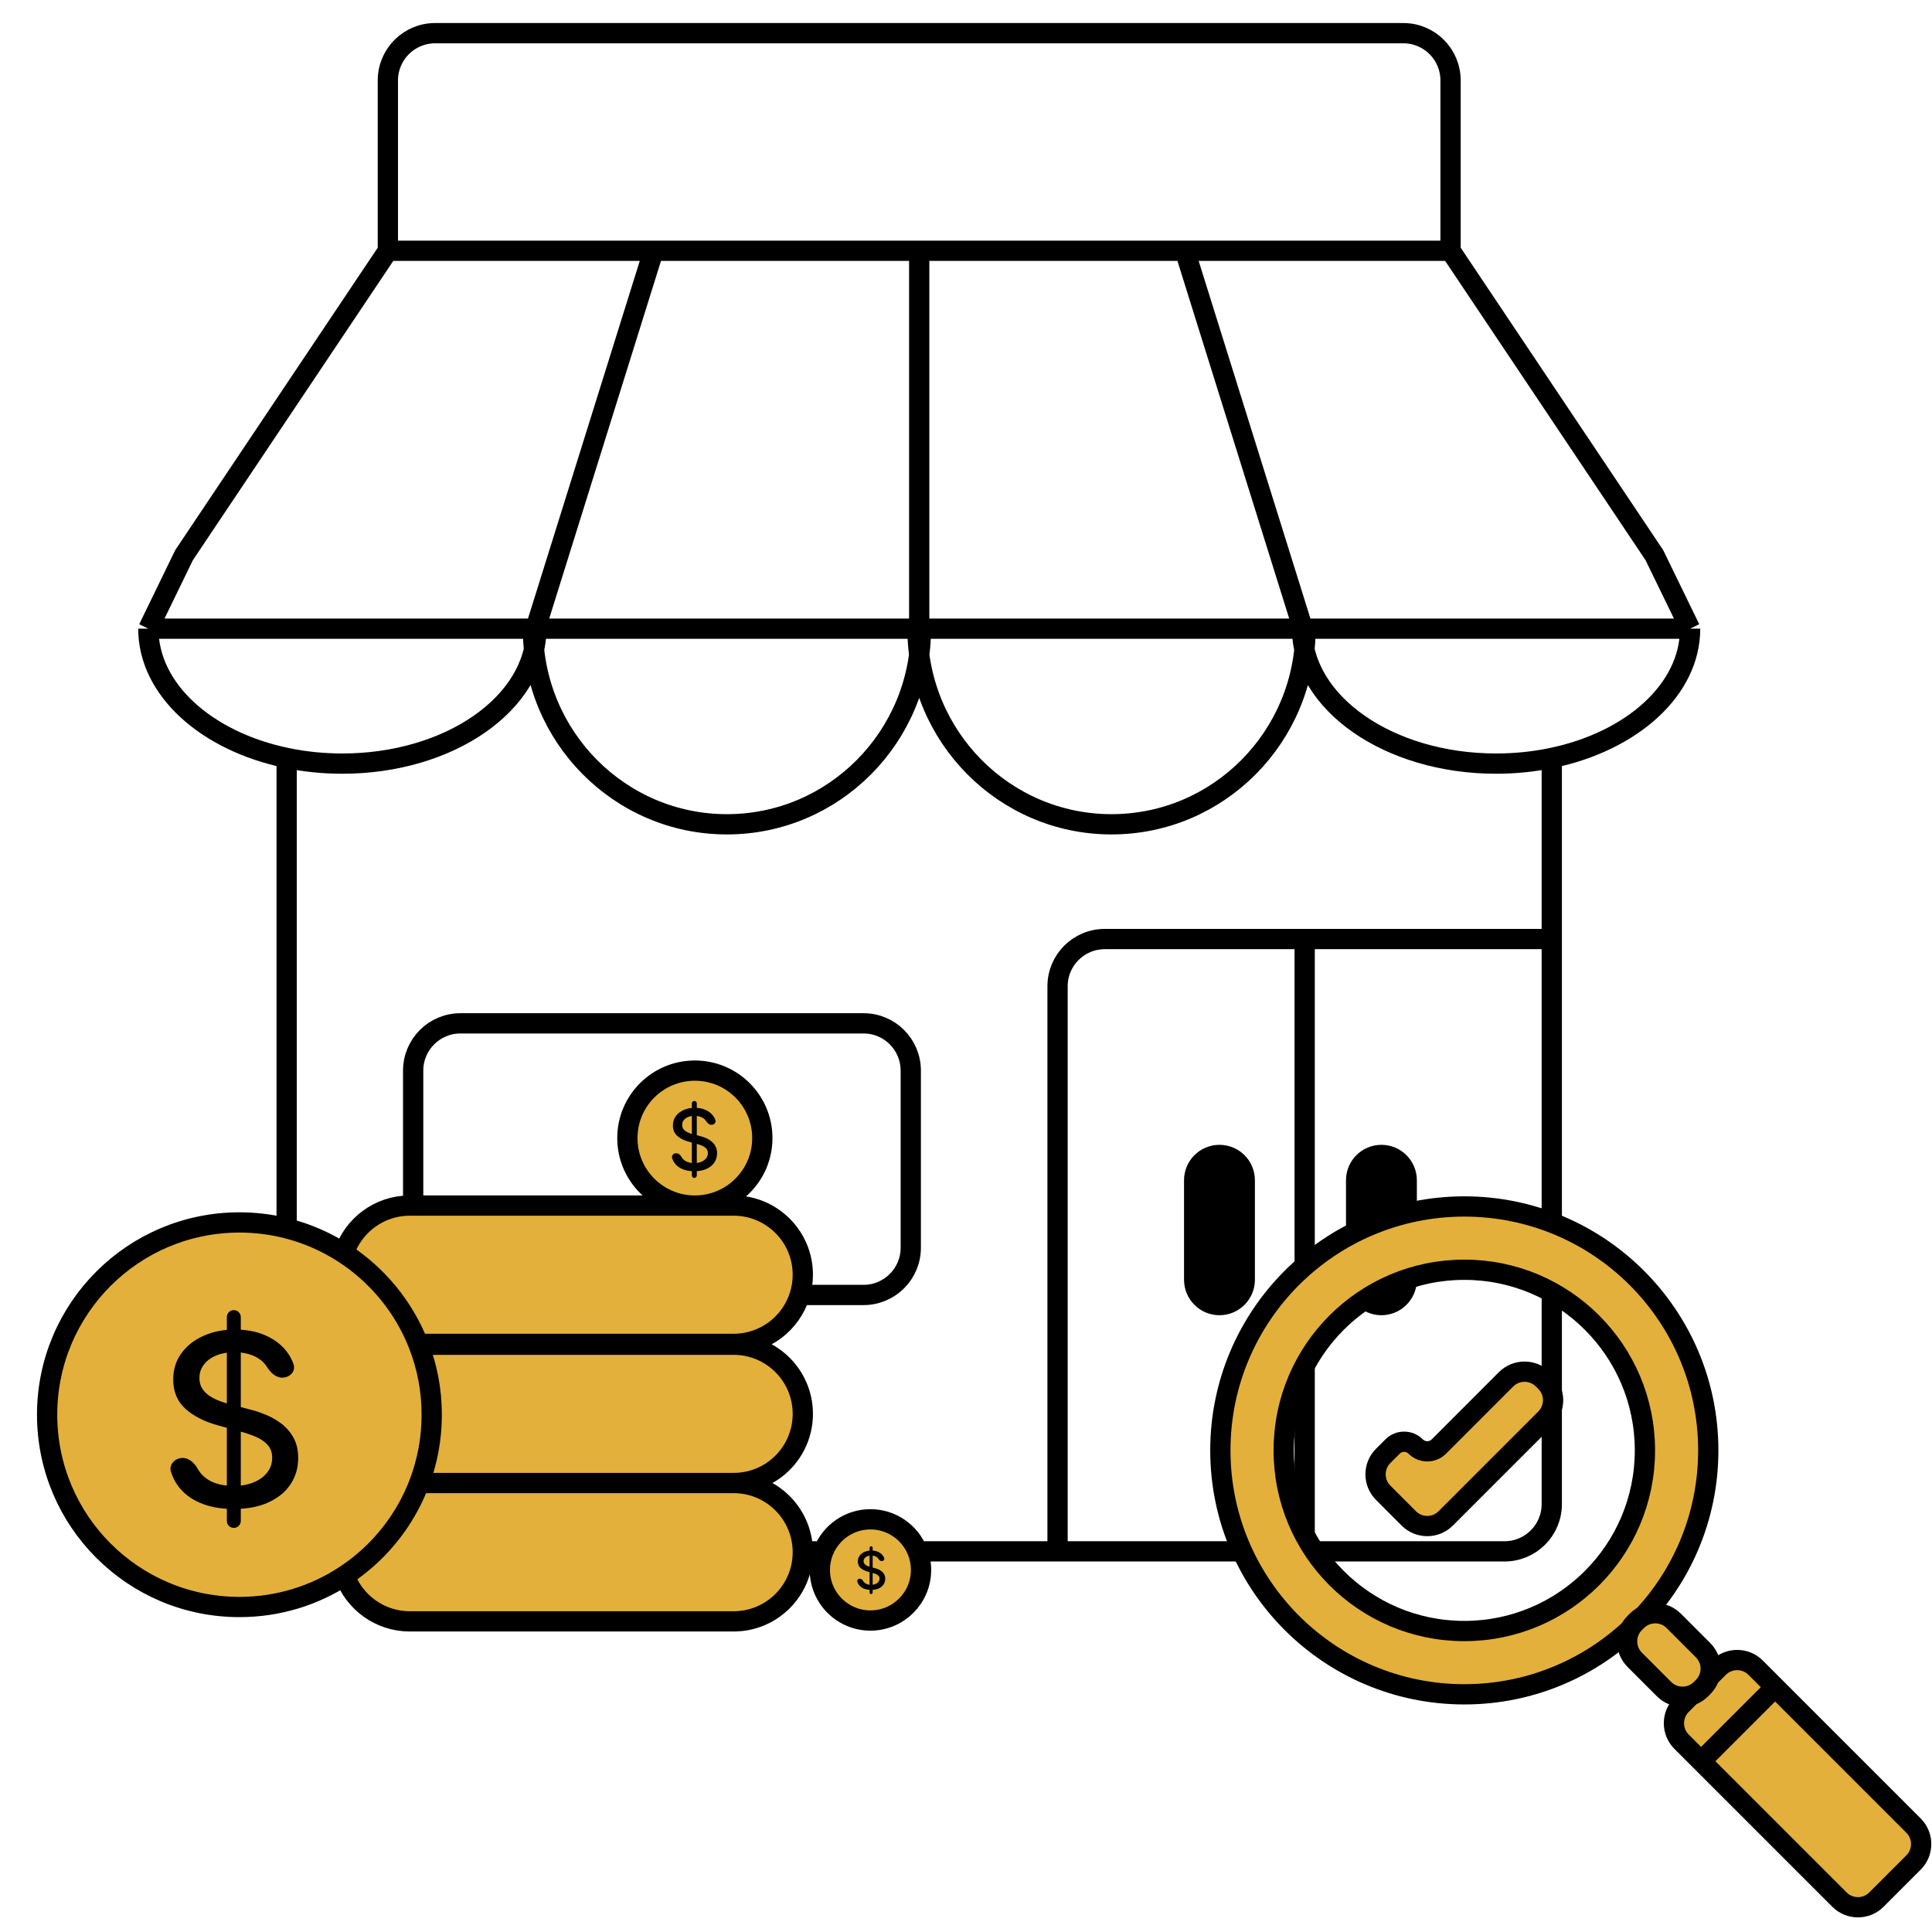
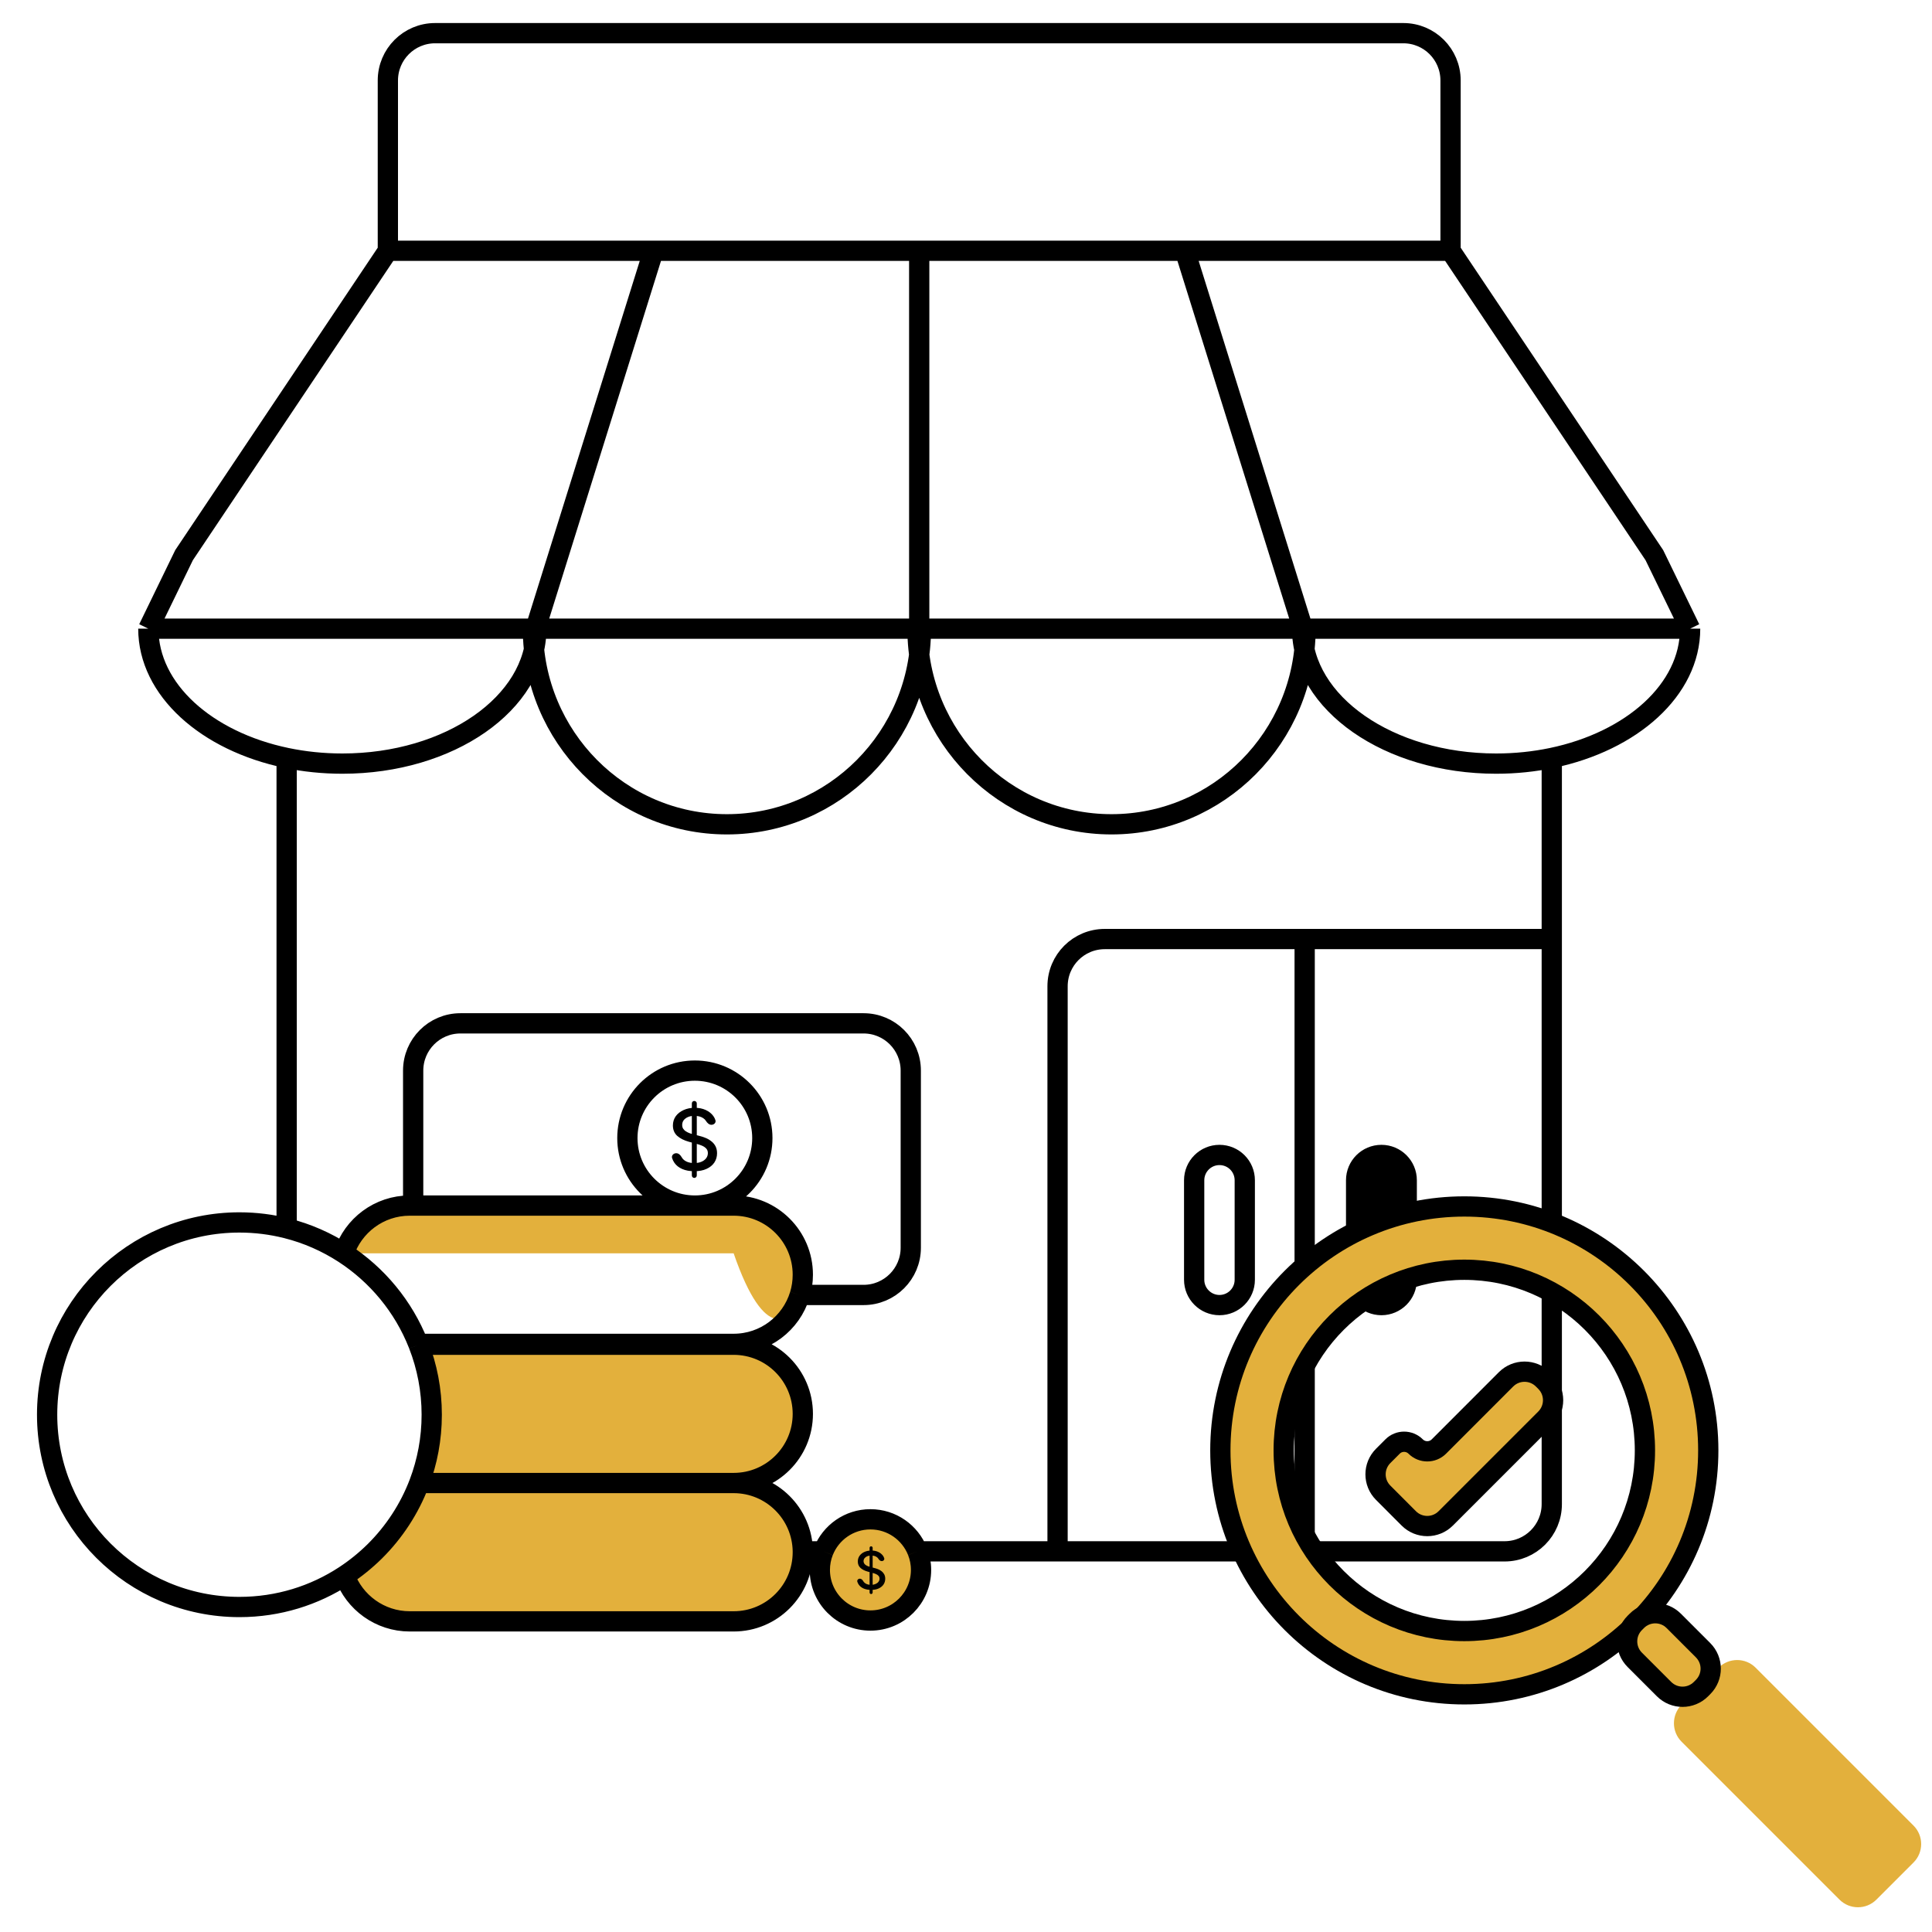
<svg xmlns="http://www.w3.org/2000/svg" width="41" height="41" viewBox="0 0 41 41" fill="none">
-   <path d="M1 30.022C1 32.276 2.827 34.103 5.081 34.103C5.906 34.103 6.673 33.859 7.315 33.438C7.545 33.287 7.758 33.114 7.953 32.922C8.363 32.515 8.688 32.022 8.897 31.472C9.068 31.022 9.162 30.533 9.162 30.022C9.162 29.498 9.063 28.997 8.883 28.537L8.876 28.519C8.562 27.726 8.006 27.056 7.3 26.597C6.931 26.358 6.521 26.176 6.083 26.066C5.763 25.985 5.427 25.942 5.081 25.942C2.827 25.942 1 27.769 1 30.022Z" fill="#E3B03C" />
-   <path d="M17.037 27.051C17.037 26.241 16.38 25.584 15.569 25.584H14.746H8.768H8.696C8.044 25.584 7.492 26.009 7.3 26.597C8.006 27.056 8.562 27.726 8.876 28.519H15.569C16.231 28.519 16.79 28.082 16.973 27.481C17.015 27.345 17.037 27.201 17.037 27.051Z" fill="#E3B03C" />
+   <path d="M17.037 27.051C17.037 26.241 16.38 25.584 15.569 25.584H14.746H8.768H8.696C8.044 25.584 7.492 26.009 7.3 26.597H15.569C16.231 28.519 16.79 28.082 16.973 27.481C17.015 27.345 17.037 27.201 17.037 27.051Z" fill="#E3B03C" />
  <path d="M18.472 34.39C19.065 34.39 19.546 33.909 19.546 33.316C19.546 33.177 19.52 33.044 19.471 32.922C19.314 32.524 18.926 32.242 18.472 32.242C18.018 32.242 17.63 32.524 17.473 32.922C17.424 33.044 17.398 33.177 17.398 33.316C17.398 33.909 17.879 34.39 18.472 34.39Z" fill="#E3B03C" />
  <path d="M8.696 34.408H15.569C16.38 34.408 17.037 33.751 17.037 32.94L17.037 32.922C17.027 32.12 16.374 31.472 15.569 31.472H8.897C8.688 32.022 8.363 32.515 7.953 32.922C7.758 33.114 7.545 33.287 7.315 33.438C7.519 34.003 8.061 34.408 8.696 34.408Z" fill="#E3B03C" />
  <path d="M17.037 30.005C17.037 29.194 16.38 28.537 15.569 28.537H8.883C9.063 28.997 9.162 29.498 9.162 30.022C9.162 30.533 9.068 31.022 8.897 31.472H15.569C16.38 31.472 17.037 30.815 17.037 30.005Z" fill="#E3B03C" />
-   <path d="M14.746 25.584C15.537 25.584 16.178 24.942 16.178 24.152C16.178 23.361 15.537 22.72 14.746 22.72C13.955 22.72 13.314 23.361 13.314 24.152C13.314 24.942 13.955 25.584 14.746 25.584Z" fill="#E3B03C" />
-   <path d="M26.416 27.159V25.047C26.416 24.75 26.176 24.51 25.879 24.51C25.583 24.51 25.342 24.75 25.342 25.047V27.159C25.342 27.455 25.583 27.696 25.879 27.696C26.176 27.696 26.416 27.455 26.416 27.159Z" fill="black" />
  <path d="M29.853 27.159V25.047C29.853 24.75 29.612 24.51 29.316 24.51C29.019 24.51 28.779 24.75 28.779 25.047V27.159C28.779 27.455 29.019 27.696 29.316 27.696C29.612 27.696 29.853 27.455 29.853 27.159Z" fill="black" />
  <path d="M4.739 13.341H6.083H11.363M34.276 13.341H32.931H27.651M8.231 5.322L3.906 11.781L3.148 13.341M8.231 5.322V1.707C8.231 1.153 8.68 0.704 9.233 0.704H29.781C30.335 0.704 30.783 1.153 30.783 1.707V5.322M8.231 5.322H13.869M30.783 5.322L35.108 11.781L35.867 13.341M30.783 5.322H25.145M22.443 32.922V20.93C22.443 20.376 22.891 19.928 23.445 19.928H27.687M22.443 32.922H27.687M22.443 32.922H19.471M32.931 19.928V31.92C32.931 32.473 32.483 32.922 31.929 32.922H27.687M32.931 19.928H27.687M32.931 19.928V16.085M27.687 19.928V32.922M19.507 5.322V13.341M19.507 5.322H13.869M19.507 5.322H25.145M19.507 13.341H11.363M19.507 13.341H27.651M13.869 5.322L11.363 13.341M25.145 5.322L27.651 13.341M3.148 13.341H11.381C11.381 14.922 9.538 16.205 7.265 16.205C6.854 16.205 6.457 16.163 6.083 16.085M3.148 13.341C3.148 14.637 4.385 15.732 6.083 16.085M35.867 13.341H27.633C27.633 14.922 29.476 16.205 31.75 16.205C32.161 16.205 32.557 16.163 32.931 16.085M35.867 13.341C35.867 14.637 34.629 15.732 32.931 16.085M15.569 25.584C16.38 25.584 17.037 26.241 17.037 27.051C17.037 27.201 17.015 27.345 16.973 27.481M15.569 25.584H8.768M15.569 25.584H14.746M15.569 31.472C16.38 31.472 17.037 30.815 17.037 30.005C17.037 29.194 16.38 28.537 15.569 28.537H8.883M15.569 31.472C16.374 31.472 17.027 32.12 17.037 32.922M15.569 31.472H8.897M17.037 32.94C17.037 33.751 16.38 34.408 15.569 34.408H8.696C8.061 34.408 7.519 34.003 7.315 33.438M17.037 32.94C17.037 32.934 17.037 32.928 17.037 32.922M17.037 32.94L17.037 32.922M14.746 25.584C15.537 25.584 16.178 24.942 16.178 24.152C16.178 23.361 15.537 22.72 14.746 22.72C13.955 22.72 13.314 23.361 13.314 24.152C13.314 24.942 13.955 25.584 14.746 25.584ZM14.746 25.584H8.768M6.083 16.085V26.066M8.768 25.584H8.696C8.044 25.584 7.492 26.009 7.3 26.597M8.768 25.584V22.72C8.768 22.166 9.217 21.717 9.77 21.717H18.326C18.88 21.717 19.328 22.166 19.328 22.72V26.479C19.328 27.032 18.88 27.481 18.326 27.481H16.973M16.973 27.481C16.79 28.082 16.231 28.519 15.569 28.519H8.876M19.471 32.922C19.314 32.524 18.926 32.242 18.472 32.242C18.018 32.242 17.63 32.524 17.473 32.922M19.471 32.922C19.52 33.044 19.546 33.177 19.546 33.316C19.546 33.909 19.065 34.39 18.472 34.39C17.879 34.39 17.398 33.909 17.398 33.316C17.398 33.177 17.424 33.044 17.473 32.922M17.473 32.922H17.037M7.315 33.438C6.673 33.859 5.906 34.103 5.081 34.103C2.827 34.103 1 32.276 1 30.022C1 27.769 2.827 25.942 5.081 25.942C5.427 25.942 5.763 25.985 6.083 26.066M7.315 33.438C7.545 33.287 7.758 33.114 7.953 32.922C8.363 32.515 8.688 32.022 8.897 31.472M8.897 31.472C9.068 31.022 9.162 30.533 9.162 30.022C9.162 29.498 9.063 28.997 8.883 28.537M6.083 26.066C6.521 26.176 6.931 26.358 7.3 26.597M8.883 28.537C8.881 28.531 8.878 28.525 8.876 28.519M8.883 28.537L8.876 28.519M8.876 28.519C8.562 27.726 8.006 27.056 7.3 26.597M19.543 13.341C19.543 15.634 17.7 17.493 15.426 17.493C13.153 17.493 11.31 15.634 11.31 13.341H19.543ZM27.705 13.341C27.705 15.634 25.862 17.493 23.588 17.493C21.315 17.493 19.471 15.634 19.471 13.341H27.705ZM26.416 27.159V25.047C26.416 24.75 26.176 24.51 25.879 24.51C25.583 24.51 25.342 24.75 25.342 25.047V27.159C25.342 27.455 25.583 27.696 25.879 27.696C26.176 27.696 26.416 27.455 26.416 27.159ZM29.853 27.159V25.047C29.853 24.75 29.612 24.51 29.316 24.51C29.019 24.51 28.779 24.75 28.779 25.047V27.159C28.779 27.455 29.019 27.696 29.316 27.696C29.612 27.696 29.853 27.455 29.853 27.159Z" stroke="black" stroke-width="0.43" />
-   <path d="M4.962 32.424C4.88 32.424 4.814 32.358 4.814 32.276V27.951C4.814 27.869 4.88 27.803 4.962 27.803C5.043 27.803 5.11 27.869 5.11 27.951V32.276C5.11 32.358 5.043 32.424 4.962 32.424ZM5.99 29.236C5.847 29.236 5.736 29.122 5.661 29.001C5.621 28.938 5.568 28.884 5.501 28.839C5.362 28.744 5.186 28.697 4.974 28.697C4.823 28.697 4.691 28.721 4.581 28.769C4.47 28.816 4.384 28.881 4.323 28.964C4.262 29.046 4.232 29.139 4.232 29.243C4.232 29.331 4.253 29.407 4.294 29.471C4.336 29.535 4.391 29.588 4.458 29.631C4.527 29.674 4.6 29.709 4.678 29.738C4.756 29.766 4.832 29.788 4.904 29.807L5.265 29.901C5.383 29.929 5.504 29.968 5.628 30.018C5.752 30.067 5.867 30.132 5.972 30.213C6.078 30.293 6.164 30.393 6.229 30.512C6.295 30.631 6.328 30.774 6.328 30.94C6.328 31.15 6.274 31.335 6.166 31.498C6.059 31.66 5.903 31.788 5.698 31.882C5.495 31.976 5.249 32.023 4.96 32.023C4.683 32.023 4.444 31.979 4.241 31.891C4.039 31.804 3.881 31.679 3.767 31.518C3.706 31.432 3.66 31.337 3.628 31.234C3.58 31.079 3.714 30.94 3.876 30.94C4.023 30.94 4.137 31.06 4.208 31.189C4.225 31.219 4.244 31.248 4.267 31.274C4.344 31.362 4.442 31.427 4.561 31.471C4.681 31.513 4.813 31.534 4.956 31.534C5.114 31.534 5.254 31.509 5.377 31.46C5.501 31.41 5.598 31.34 5.669 31.251C5.74 31.16 5.776 31.055 5.776 30.935C5.776 30.825 5.744 30.736 5.682 30.666C5.62 30.596 5.537 30.538 5.431 30.492C5.326 30.447 5.208 30.407 5.075 30.372L4.639 30.252C4.342 30.172 4.108 30.053 3.935 29.897C3.762 29.74 3.676 29.533 3.676 29.276C3.676 29.063 3.734 28.877 3.85 28.718C3.965 28.559 4.122 28.436 4.319 28.348C4.516 28.259 4.739 28.215 4.987 28.215C5.237 28.215 5.458 28.259 5.649 28.346C5.842 28.434 5.994 28.555 6.104 28.709C6.159 28.785 6.201 28.867 6.23 28.954C6.28 29.104 6.148 29.236 5.99 29.236Z" fill="black" />
  <path d="M14.734 24.997C14.705 24.997 14.682 24.974 14.682 24.945V23.416C14.682 23.387 14.705 23.364 14.734 23.364C14.763 23.364 14.787 23.387 14.787 23.416V24.945C14.787 24.974 14.763 24.997 14.734 24.997ZM15.098 23.87C15.047 23.87 15.008 23.83 14.981 23.787C14.967 23.765 14.949 23.746 14.925 23.73C14.876 23.697 14.814 23.68 14.739 23.68C14.685 23.68 14.639 23.688 14.6 23.705C14.561 23.722 14.53 23.745 14.508 23.774C14.487 23.803 14.477 23.836 14.477 23.873C14.477 23.904 14.484 23.931 14.498 23.953C14.513 23.976 14.533 23.995 14.556 24.01C14.581 24.025 14.607 24.038 14.634 24.048C14.662 24.058 14.688 24.066 14.714 24.072L14.841 24.105C14.883 24.115 14.926 24.129 14.97 24.147C15.014 24.164 15.054 24.187 15.091 24.216C15.129 24.244 15.159 24.279 15.182 24.321C15.205 24.363 15.217 24.414 15.217 24.473C15.217 24.547 15.198 24.612 15.16 24.67C15.122 24.727 15.067 24.772 14.995 24.805C14.923 24.839 14.836 24.855 14.734 24.855C14.636 24.855 14.551 24.84 14.48 24.809C14.408 24.778 14.352 24.734 14.312 24.677C14.291 24.646 14.274 24.613 14.263 24.576C14.246 24.521 14.293 24.473 14.351 24.473C14.403 24.473 14.443 24.515 14.468 24.561C14.474 24.571 14.481 24.581 14.489 24.591C14.516 24.622 14.551 24.645 14.593 24.66C14.635 24.675 14.682 24.682 14.732 24.682C14.788 24.682 14.838 24.674 14.881 24.656C14.925 24.638 14.959 24.614 14.984 24.582C15.009 24.55 15.022 24.513 15.022 24.471C15.022 24.432 15.011 24.4 14.989 24.376C14.967 24.351 14.938 24.331 14.9 24.314C14.863 24.298 14.821 24.284 14.774 24.272L14.62 24.23C14.515 24.201 14.433 24.159 14.371 24.104C14.311 24.049 14.28 23.976 14.28 23.884C14.28 23.809 14.301 23.744 14.341 23.687C14.382 23.631 14.438 23.588 14.507 23.557C14.577 23.525 14.656 23.509 14.743 23.509C14.832 23.509 14.91 23.525 14.977 23.556C15.045 23.587 15.099 23.63 15.138 23.684C15.158 23.711 15.172 23.74 15.182 23.771C15.2 23.824 15.153 23.87 15.098 23.87Z" fill="black" />
  <path d="M18.486 33.828C18.468 33.828 18.454 33.813 18.454 33.795V32.847C18.454 32.829 18.468 32.815 18.486 32.815C18.504 32.815 18.519 32.829 18.519 32.847V33.795C18.519 33.813 18.504 33.828 18.486 33.828ZM18.712 33.129C18.68 33.129 18.656 33.104 18.639 33.077C18.631 33.063 18.619 33.052 18.604 33.042C18.574 33.021 18.535 33.011 18.489 33.011C18.456 33.011 18.427 33.016 18.403 33.026C18.378 33.037 18.36 33.051 18.346 33.069C18.333 33.087 18.326 33.108 18.326 33.13C18.326 33.15 18.331 33.166 18.34 33.18C18.349 33.194 18.361 33.206 18.376 33.215C18.391 33.225 18.407 33.233 18.424 33.239C18.441 33.245 18.458 33.25 18.474 33.254L18.553 33.275C18.578 33.281 18.605 33.289 18.632 33.3C18.659 33.311 18.684 33.325 18.708 33.343C18.731 33.361 18.75 33.383 18.764 33.409C18.778 33.435 18.786 33.466 18.786 33.502C18.786 33.548 18.774 33.589 18.75 33.625C18.727 33.66 18.692 33.688 18.648 33.709C18.603 33.73 18.549 33.74 18.486 33.74C18.425 33.74 18.373 33.73 18.328 33.711C18.284 33.692 18.249 33.664 18.224 33.629C18.211 33.61 18.201 33.589 18.194 33.567C18.183 33.533 18.212 33.502 18.248 33.502C18.28 33.502 18.305 33.529 18.321 33.557C18.325 33.564 18.329 33.57 18.334 33.576C18.351 33.595 18.372 33.609 18.398 33.619C18.425 33.628 18.453 33.633 18.485 33.633C18.52 33.633 18.55 33.627 18.577 33.616C18.604 33.605 18.626 33.59 18.641 33.57C18.657 33.551 18.665 33.528 18.665 33.501C18.665 33.477 18.658 33.458 18.644 33.442C18.631 33.427 18.612 33.414 18.589 33.404C18.566 33.394 18.54 33.385 18.511 33.378L18.415 33.352C18.35 33.334 18.299 33.308 18.261 33.274C18.223 33.239 18.204 33.194 18.204 33.138C18.204 33.091 18.217 33.05 18.242 33.015C18.268 32.98 18.302 32.953 18.345 32.934C18.389 32.915 18.437 32.905 18.492 32.905C18.547 32.905 18.595 32.914 18.637 32.934C18.679 32.953 18.712 32.98 18.737 33.013C18.749 33.03 18.758 33.048 18.764 33.067C18.775 33.1 18.746 33.129 18.712 33.129Z" fill="black" />
  <path fill-rule="evenodd" clip-rule="evenodd" d="M31.075 35.956C33.934 35.956 36.252 33.638 36.252 30.779C36.252 27.921 33.934 25.603 31.075 25.603C28.216 25.603 25.898 27.921 25.898 30.779C25.898 33.638 28.216 35.956 31.075 35.956ZM31.075 34.613C33.192 34.613 34.908 32.897 34.908 30.779C34.908 28.662 33.192 26.946 31.075 26.946C28.958 26.946 27.242 28.662 27.242 30.779C27.242 32.897 28.958 34.613 31.075 34.613Z" fill="#E3B03C" stroke="black" stroke-width="0.43" />
  <path d="M35.685 36.961C35.469 36.745 35.47 36.393 35.686 36.177L36.079 35.784L36.472 35.391C36.688 35.175 37.04 35.174 37.256 35.39L37.671 35.805L40.608 38.742C40.824 38.958 40.824 39.309 40.608 39.525L39.82 40.313C39.604 40.529 39.253 40.529 39.037 40.313L36.1 37.376L35.685 36.961Z" fill="#E3B03C" />
-   <path d="M36.1 37.376L39.037 40.313C39.253 40.529 39.604 40.529 39.82 40.313L40.608 39.525C40.824 39.309 40.824 38.958 40.608 38.742L37.671 35.805M36.1 37.376L35.685 36.961C35.469 36.745 35.47 36.393 35.686 36.177V36.177L36.079 35.784L36.472 35.391V35.391C36.688 35.175 37.04 35.174 37.256 35.39L37.671 35.805M36.1 37.376L37.671 35.805" stroke="black" stroke-width="0.43" />
  <path d="M36.097 35.846L36.141 35.802C36.358 35.586 36.358 35.236 36.141 35.019L35.519 34.397C35.303 34.181 34.952 34.181 34.736 34.397L34.692 34.441C34.476 34.657 34.476 35.008 34.692 35.224L35.314 35.846C35.531 36.062 35.881 36.062 36.097 35.846Z" fill="#E3B03C" stroke="black" stroke-width="0.43" />
  <path d="M32.797 30.106L30.68 32.223C30.464 32.439 30.113 32.439 29.897 32.223L29.354 31.679C29.137 31.463 29.137 31.112 29.354 30.896L29.552 30.698C29.687 30.562 29.907 30.562 30.043 30.698C30.179 30.833 30.399 30.833 30.535 30.698L31.961 29.271C32.178 29.055 32.528 29.055 32.745 29.271L32.797 29.323C33.013 29.539 33.013 29.89 32.797 30.106Z" fill="#E3B03C" stroke="black" stroke-width="0.43" />
</svg>